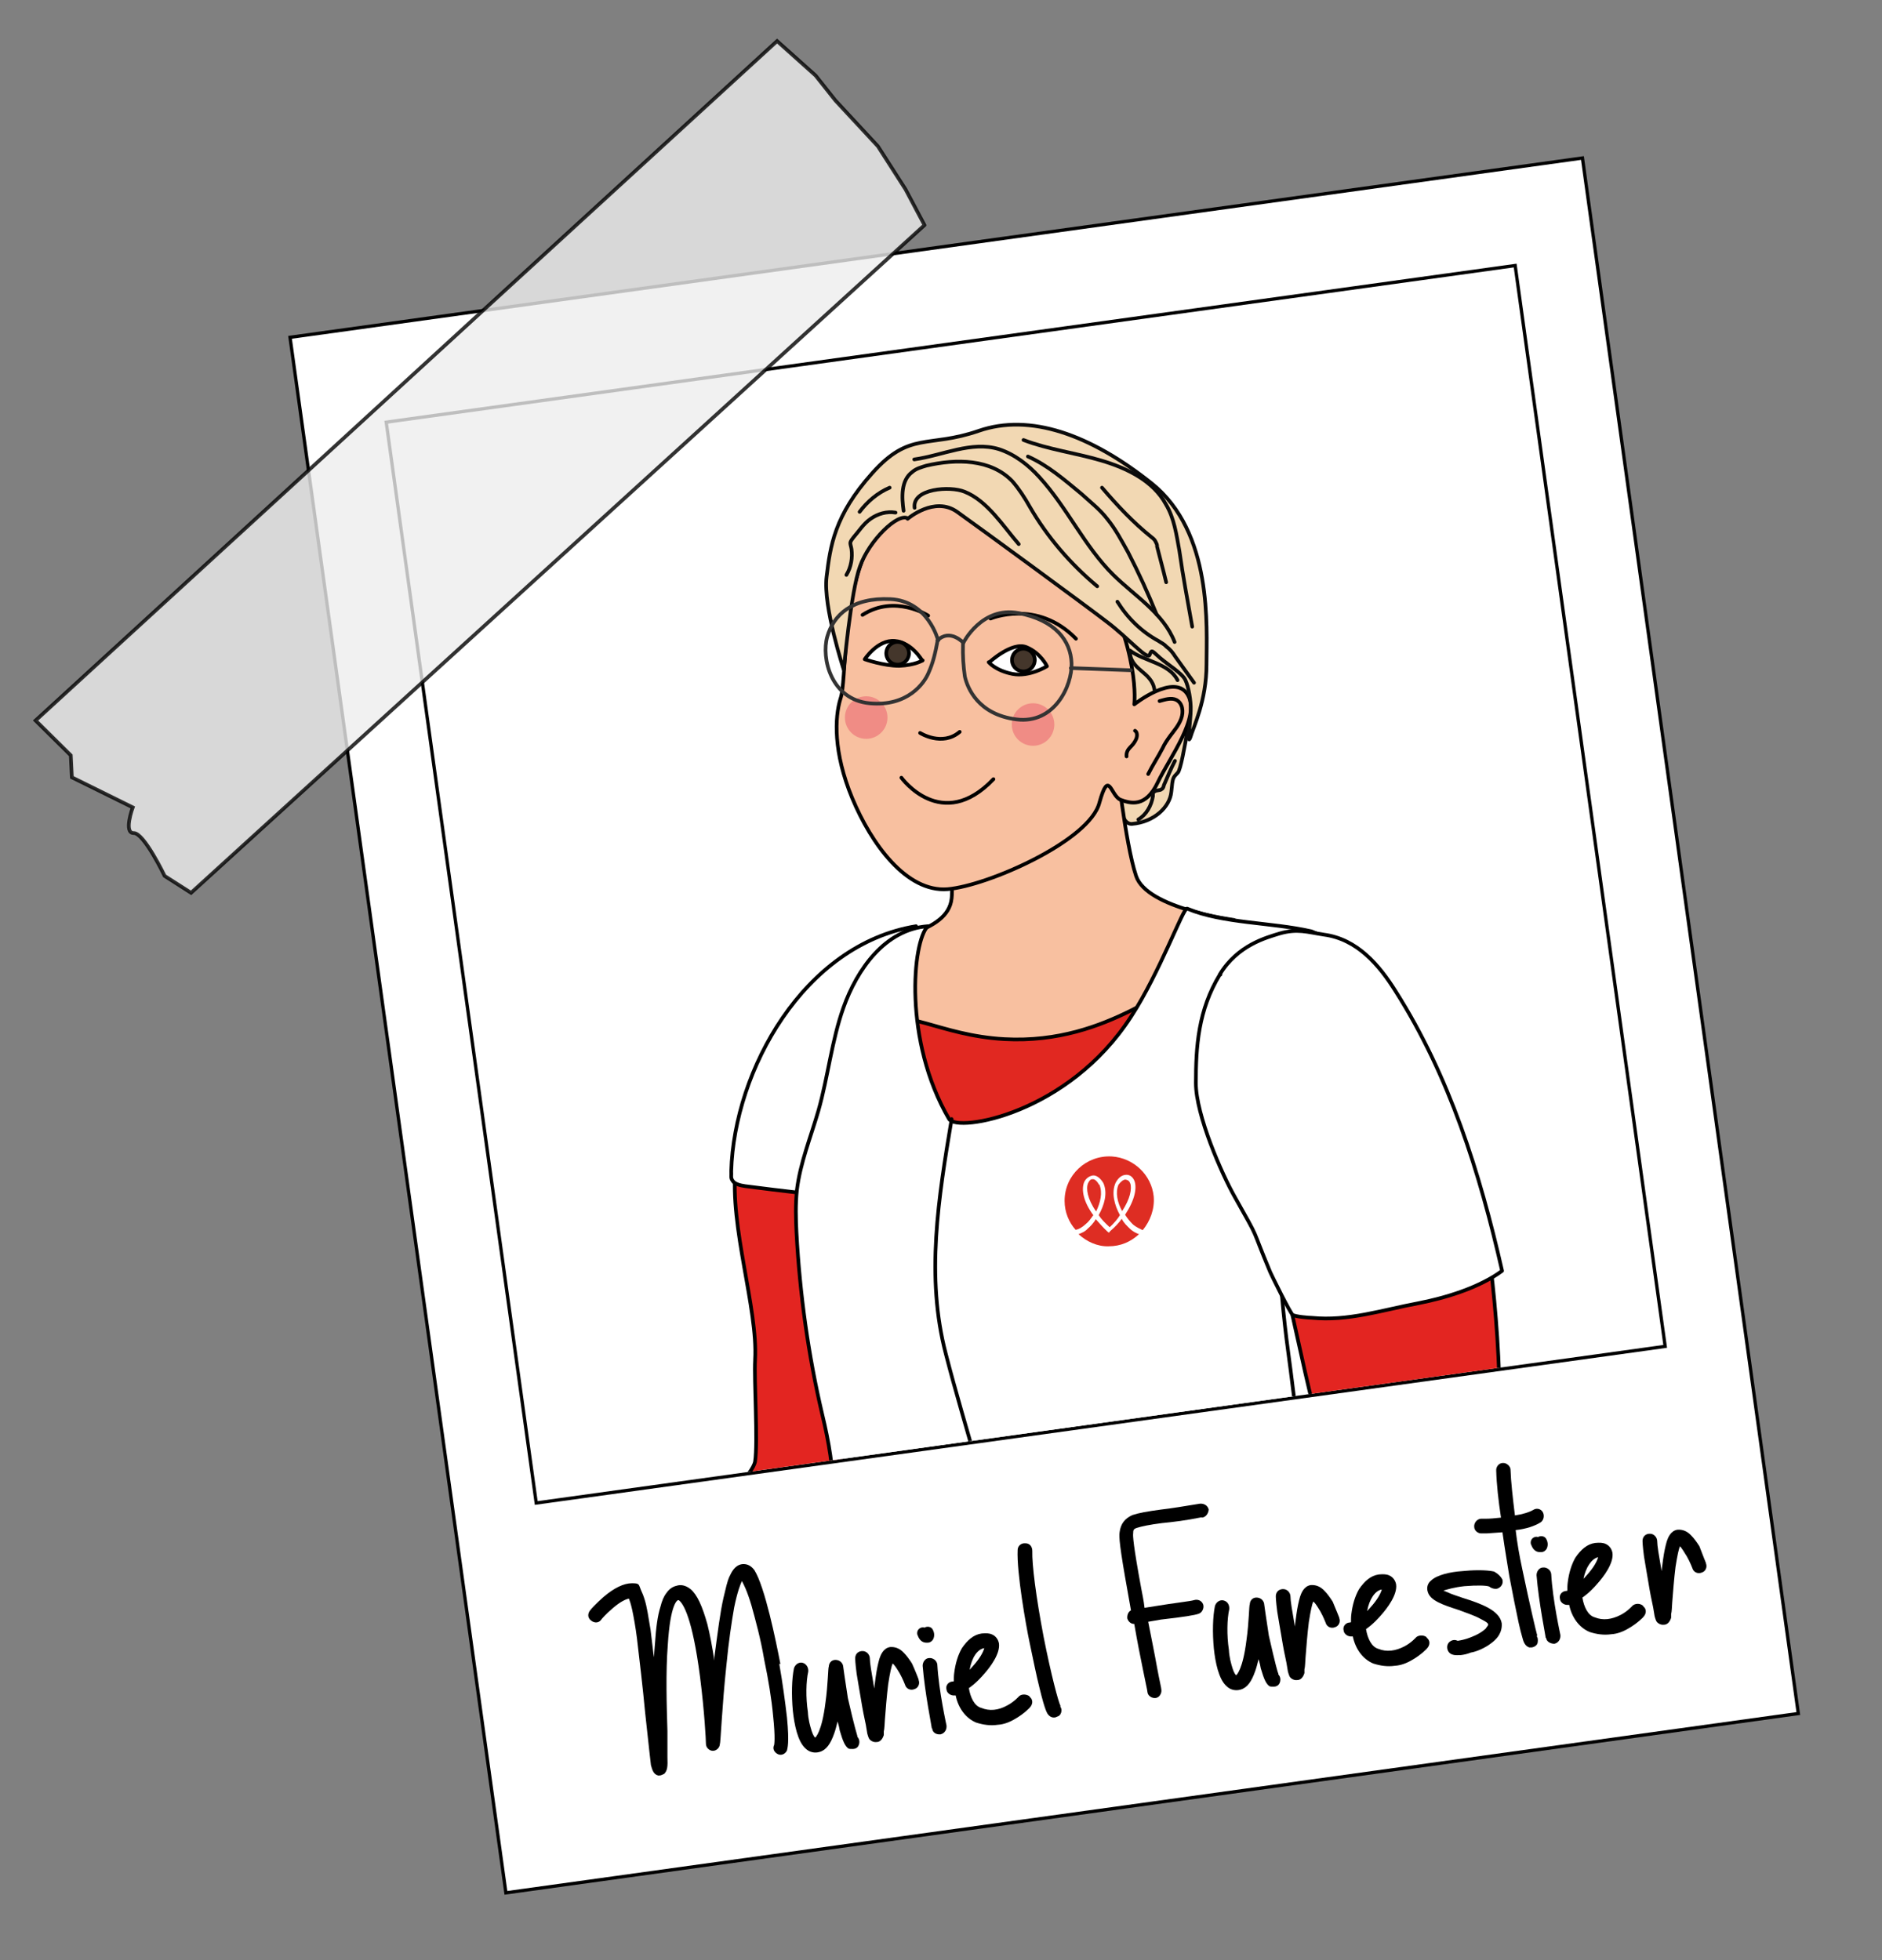
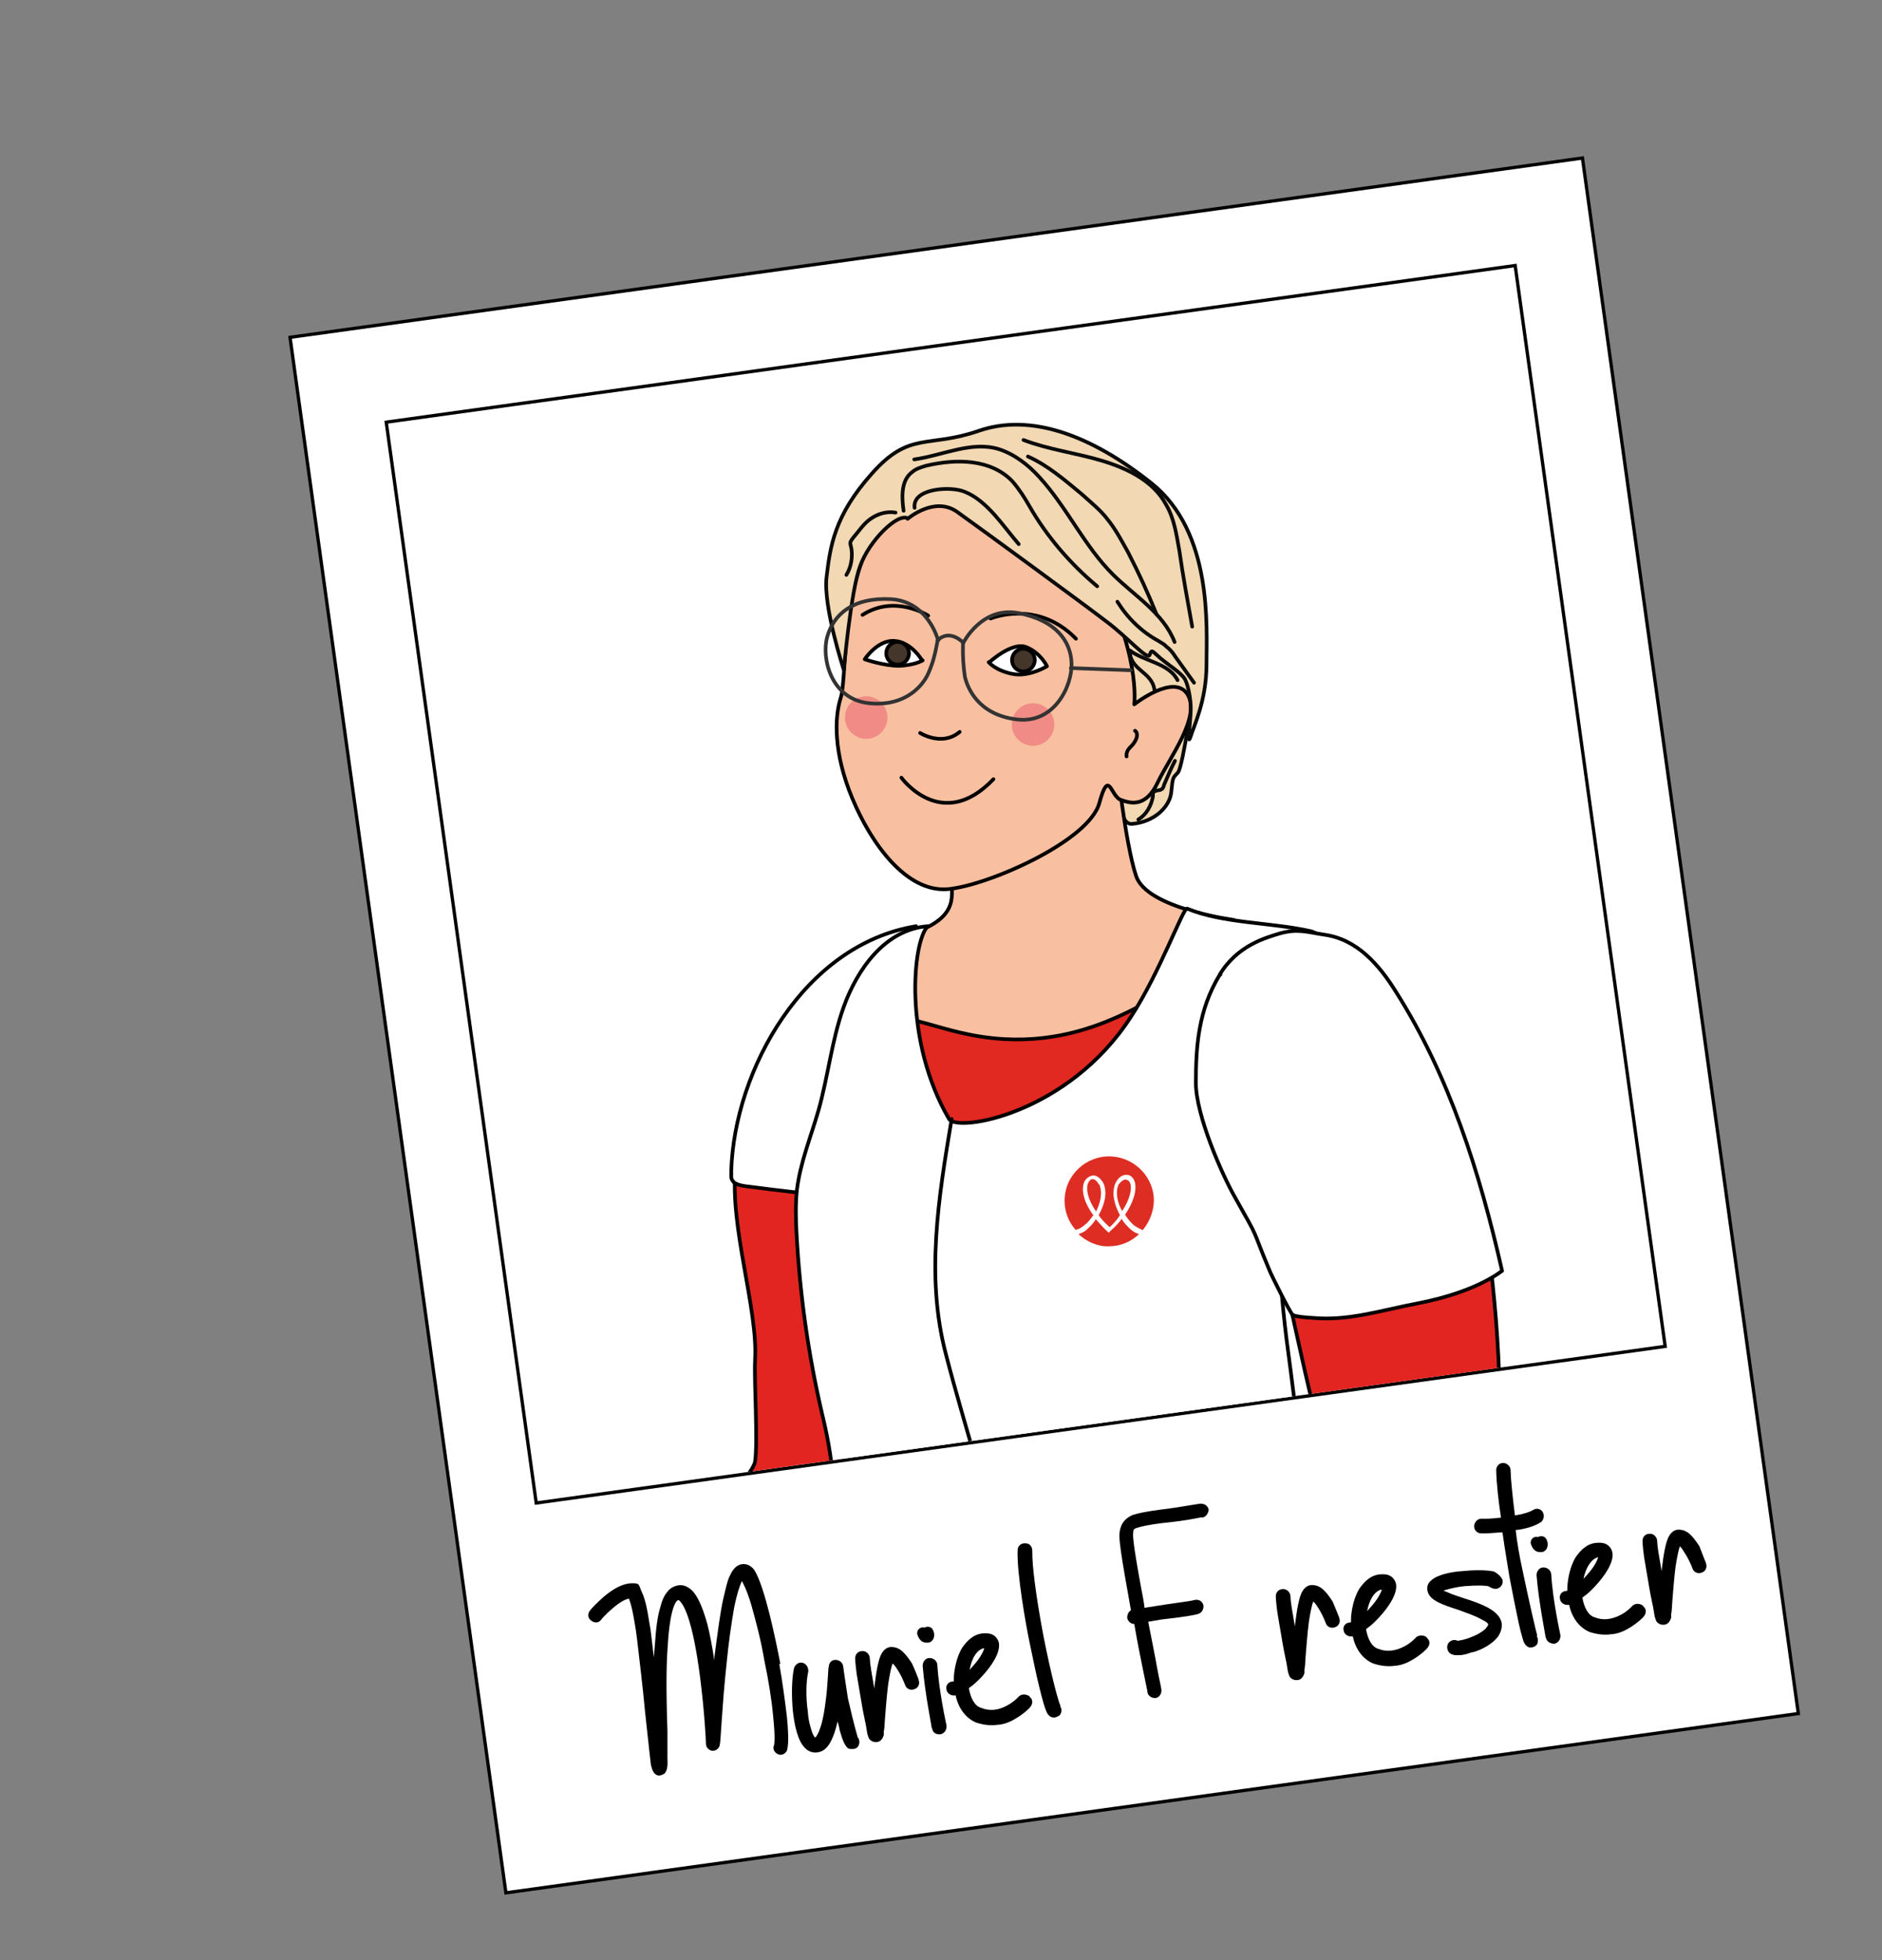
<svg xmlns="http://www.w3.org/2000/svg" id="Calque_1" version="1.1" viewBox="0 0 513.2 534.6">
  <rect x="0" y="0" width="513.2" height="534.6" fill="#808080" stroke="none" />
  <defs>
    <style>
      .st0 {
        fill: #f2d8b3;
      }

      .st0, .st1, .st2, .st3, .st4, .st5, .st6, .st7, .st8, .st9, .st10 {
        stroke-linecap: round;
        stroke-linejoin: round;
      }

      .st0, .st3 {
        stroke: #0b0b0b;
      }

      .st1 {
        stroke: #333;
      }

      .st1, .st11, .st3, .st4, .st12 {
        fill: none;
      }

      .st2, .st4, .st5, .st13, .st6, .st7, .st8, .st9, .st12, .st10, .st14 {
        stroke: #000;
      }

      .st2, .st14 {
        fill: #fff;
      }

      .st15, .st13, .st16, .st9 {
        isolation: isolate;
      }

      .st5 {
        fill: #f8c0a0;
      }

      .st13 {
        fill: #ededed;
        opacity: .8;
        stroke-miterlimit: 10;
      }

      .st6 {
        fill: #e12821;
      }

      .st7, .st9 {
        fill: #004767;
      }

      .st16 {
        fill: #ed7779;
        opacity: .7;
      }

      .st8 {
        fill: #e32521;
      }

      .st9 {
        mix-blend-mode: multiply;
        opacity: .3;
      }

      .st12, .st14 {
        stroke-miterlimit: 10;
        stroke-width: .9px;
      }

      .st10 {
        fill: #44362b;
      }

      .st17 {
        clip-path: url(#clippath);
      }

      .st18 {
        fill: #de2d23;
      }
    </style>
    <clipPath id="clippath">
      <polygon class="st11" points="105.3 117.6 413.2 74.9 453.7 366.8 146.6 409.4 105.3 117.6" />
    </clipPath>
  </defs>
  <g class="st15">
    <g id="Calque_11" data-name="Calque_1">
      <g id="Calque_11">
        <g id="Calque_12">
          <g id="Calque_13">
            <g id="Calque_14">
              <g id="Calque_15">
                <g id="Calque_16">
                  <g>
                    <rect class="st14" x="106.8" y="65.5" width="355.8" height="428.3" transform="translate(-35.7 41.8) rotate(-7.9)" />
                    <rect class="st12" x="124.3" y="92.4" width="310.8" height="297.6" transform="translate(-30.5 40.7) rotate(-7.9)" />
                  </g>
-                   <path class="st13" d="M252.1,61.4L52.1,243.5l-7.2-4.6s-5.6-11.7-8.4-11.7c-2.9.1-.3-7-.3-7l-16.6-8.2-.3-6-9.6-9.5L211.9,11.2l10.5,9.4,5.4,6.8,11.6,12.5,7.5,11.7,5.2,9.8h0Z" />
                </g>
              </g>
            </g>
          </g>
          <g class="st17">
            <g>
              <g>
                <g>
                  <path class="st7" d="M320.2,868.5c-2.4-3.2-3-6.2-3.2-7.3-1.3-6.8-3.8-13.7-5-20.5-1.6-10.1-3.9-13.1-7.8-25.5-2.8-8.7-2.5-9.8-11.8-60.9-6.6-36.6-4.6-23.6-5.6-29.2-2.2-12.7-2.4-17.5-5.2-24.7-3.2-9.3-6.2-12.7-11.8-22.3-5.2-9.2-10.6-22.8-21.3-50.1-2.9-7.2-6-15.3-10-26.2-10.1-27.8-12.2-37.8-13.5-45.4-.1-1-.8-7.3-2-19.9-1.4-14-1.4-16.9.6-19.7,2.6-3.5,6.1-3.4,18.1-5.2,20.1-3.4,19.3-5.2,29-5.6,12.2-.5,22.4,1.9,26.1,3.4,20.9,7.6,25.7,50.5,28.1,94.8,6.5,114.1-7.5,144.7,13.9,178.4,8.9,13.9,13.2,24.8,22,46.5,8,19.7,11.4,33,5.3,39.7-3,3.3-8.2,5.2-12.4,5.6-7.7.7-10.2-3.8-18.4-2.1-3.8.7-5.5,2.3-8.7,1.4-3.8-1-6-4.2-6.9-5.3h.6Z" />
                  <path class="st7" d="M389.4,508.9c1.2,6,3.8,11.9,2.9,20.6-5.7,52.7-4.1,44.5-5.4,51.9-3.6,19.2-6.6,34.7-8.8,44.7-5.4,25.4-9.4,43.1-9.4,43.1-2.6,12-4.4,24.3-7.2,36.4-.7,3-2.1,9-2.1,17-.1,4.7,0,10.7,2.2,17.6,1.3,3.9,3.1,6.8,11.8,17.8,11.5,14.3,12.7,14.4,16.4,20.1,1.9,2.8,4.7,9.8,10.3,23.5,0,0,5.6,13.8,12.9,38.1.4,1.3,1.1,3.9,1.2,7.4.2,2.9.3,7.9-2,12.1-2.3,4.2-7.1,6.2-17,10.3-7,2.9-9.3,3-10.9,2.9-5.7-.2-9.6-3.3-10.7-4.2-3.3-2.7-4.7-5.8-5.5-7.4-1.7-3.7-8.3-16.1-10.4-21.7-3.4-9.4-8.8-17.4-19.6-33.2-6.6-9.4-12.2-17.7-21.1-27.8-8.5-9.7-13.3-13.3-16.7-22.2-.9-2.2-1.7-5-3.2-19-1.2-9.8-1.8-17.4-2.4-26.9-1.5-37.7-2.5-63,4.9-91,2.8-10.5,3.4-21.7,4.6-43.8.1-2,.3-6.1-1.6-10.5-3.1-6.8-9.3-9.4-13.3-11.9-12.2-7.8-21.1-25.8-17.2-33,4.8-9,27.2,3.8,65.1-2.8,11.6-2,23.4-2.3,34.6-5.6,7.8-2.3,16.6-6.8,17.4-1.8l.3-.6Z" />
                  <path class="st4" d="M362.8,509.1c2.6,6.1,5.9,15.7,6.9,27.6.9,9.4-.2,15.2-2,31.6,0,0-2.4,19.4-4.3,40.6-2.2,24.4-1.3,25.6-3.4,44-.2,1.4,0,.4-4.4,31.1-1.7,11.7-2.8,23.5-4.7,35-1.6,9.2-3,15-2.3,24,.2,3.1.7,9.4,3,16.3,3.8,10.7,9.4,14.4,17,24.3,3.8,4.7,13.7,17.7,19.3,35.4,3.1,10.1,3.7,18.5,9.9,30.9,1.6,3.5,3.9,7,6.6,10.9,4.3,5.8,8.6,9.9,11.9,12.7" />
                  <path class="st9" d="M262.9,523.2c.5,6.2,4.5,11.2,8.4,15.9,4.2,4.9,8.4,9.9,14.4,12.6,1.2.6,2.7,1,3.7,0-.2-1.7-1.2-3.3-2.4-4.7-2.7-3.7-5.7-7.2-8-11.1-2.3-4-4.1-8.4-4.3-12.8" />
                </g>
                <g>
                  <g>
                    <path class="st0" d="M325.8,186.4s-3.2,22.8-4.6,24.3-1.4,1.2-1.8,5.3c-.4,4.1-4.7,8.2-10.7,8.7-6.2.5-4.4-27.4-2.3-36,2.1-8.8-4.8-20.3-3-21.4,1.6-.8,20.7,14.4,22.2,18.9v.2Z" />
                    <path class="st5" d="M254.1,229.8s6.4,5.3,5.4,15.2c-1,9.9-18.6,10.4-22.9,14.3-4.3,3.9,10.5,45.2,14.9,48.5,4.5,3.3,68.7,7.8,77.3-7.2,8.6-14.8,7.7-49.7,7.7-49.7,0,0-23.8-3.1-26.7-12-3-8.9-5.5-32.7-5.5-32.7l-50.2,23.7Z" />
                    <path class="st5" d="M260.4,137.6s-17-2.3-24,12.3c-6.9,14.4-5.5,35.7-7.2,40.6-1.6,5.1-2,14.7,3.2,27.2s14.8,25.7,26,24.8c10.9-.9,38.8-13.2,41.4-23.6,2.6-9.3,3-2,5.7-.8,2.7,1,6.9,2.3,10.2-4.7,3.3-6.9,11.7-17.8,8.2-23.9-3.6-6.1-14.6,2.6-14.6,2.6,0,0,1.9-14.6-11-37.3s-37.9-17.1-37.9-17.1Z" />
                    <path class="st4" d="M250.9,199.9s6,3.8,10.8-.3" />
                    <path class="st4" d="M245.8,212.1s11,15.2,25.1.4" />
                    <path class="st2" d="M269.8,180.6s6.2-5.7,10.1-4.1,5.6,5.2,5.6,5.2c0,0-4.8,3-9.4,2.1s-6.5-3.2-6.5-3.2h.2Z" />
-                     <path class="st2" d="M251.5,180.2s-2.8-5-7.5-5.4-8.2,5-8.2,5c0,0,5.1,1.8,9.4,1.8,4.4-.2,6.4-1.5,6.4-1.5h0Z" />
+                     <path class="st2" d="M251.5,180.2s-2.8-5-7.5-5.4-8.2,5-8.2,5c0,0,5.1,1.8,9.4,1.8,4.4-.2,6.4-1.5,6.4-1.5Z" />
                    <circle class="st10" cx="244.8" cy="178.2" r="3.1" transform="translate(-22.2 35.3) rotate(-7.9)" />
                    <circle class="st10" cx="279.1" cy="180" r="3.1" transform="translate(-16 27.6) rotate(-5.5)" />
-                     <path class="st4" d="M316.2,191.2c1.5-.4,3.2-1,4.6-.3,1.7.9,2,3.2,1.3,5.1s-1.9,3.2-3,4.7c-.8,1.1-1.5,2.1-2.1,3.4-1.2,2.3-2.7,4.6-3.9,7" />
                    <path class="st4" d="M307.2,206.3c-.1-1,.3-1.8,1-2.5s1.2-1.3,1.6-2.2.3-2-.3-2.3" />
                    <path class="st0" d="M247.5,141.5s7.3-6.3,13.5-1.9,35,25.5,40.7,29.9c5.9,4.4,11.2,10.7,11.8,9.1s.6-1.1,2.8.8,6,4.2,6.9,6,1.6,5.8,1.5,8.3c0,2.5-1.1,10.1-.1,7.4.8-2.8,4.4-9.9,4.4-19.9,0-10.1,1.8-36-15-49.4s-33.2-19.1-47.1-14.3c-13.9,4.8-18.8,0-29.1,11.6-10.3,11.5-11.4,19.9-12.4,28.2-1,8.1,4.7,25.4,4.7,25.4,0,0,1.9-21.4,4.4-28.2,2.5-7.1,10.4-14.8,13.1-13.1h-.2Z" />
                    <path class="st4" d="M270.1,168.7s12.7-5.4,23.3,5.5" />
                    <path class="st4" d="M253.1,167.9s-9-5.9-17.9-.2" />
                    <path class="st3" d="M249.4,138.5c-.7-5.3,9.7-6,13.6-4.4,6.2,2.4,10.7,9.6,14.8,14.3" />
                    <path class="st3" d="M246.4,139.3c-.5-3.6-.8-8.3,2.4-10.6,1-.9,2.5-1.3,3.8-1.7,8.1-1.9,17.6-1.9,23.5,4.3,1.8,2.1,3.3,4.4,4.7,6.9,4.8,8.3,11.1,15.6,18.4,21.7" />
                    <path class="st3" d="M249.3,125.3c7.8-1.1,15.6-5.1,23.1-2.8,4.3,1.4,8,4.3,11,7.6,7.6,8.3,12.3,18.9,20.2,26.7,5.9,5.8,13.7,10.5,16.7,18.3" />
                    <path class="st3" d="M244.2,139.8c-2.4-.4-4.8.3-6.8,1.7s-3.2,3.4-4.7,5.1c-.3.4-.7.9-.8,1.3-.1.6.2,1.1.3,1.9.3,2.3-.1,4.9-1.4,7" />
-                     <path class="st3" d="M242.6,133c-3.3,1.4-6.1,3.8-8.2,6.6" />
                    <path class="st3" d="M314.8,188.1c-.7-5-6.8-5.3-6.7-10.7,3.9,3,10.6,3.4,13,8.1" />
                    <path class="st3" d="M310.4,223.5c2.2-1.3,3.6-3.8,4-6.4,0-.4-.1-1,.4-1.2.5-.5,1.5-.2,2-.7.4-.2.5-.7.6-1.1,1-2.3,1.9-4.5,3-6.6" />
                    <path class="st3" d="M304.7,164.1c2.8,4.5,6.6,8.2,11.2,10.7.7.5,1.5.8,2.1,1.5,1.1.8,1.8,1.7,2.5,2.8,1.7,2.3,3.4,4.8,5.1,7.1" />
                    <path class="st3" d="M279.1,120c6.8,2.6,14.1,3.5,21.2,5.6,7.1,2.1,14.2,5.6,17.6,11.9,2.3,3.8,2.9,8.3,3.7,12.7,1,7.1,2.3,13.9,3.5,20.7" />
                    <path class="st3" d="M280.3,124.5c5.4,2.4,10,6.4,14.6,10.2,2.4,2.2,5.1,4.3,7,6.8,2.3,2.8,3.9,5.9,5.7,9.1,2.9,5.6,5.5,11.3,7.8,17" />
-                     <path class="st3" d="M300.5,133c4.2,4.9,8.5,9.5,13.5,13.5.4.3.9.7,1.1,1.2.2.4.5.9.4,1.3.8,3.2,1.7,6.4,2.5,9.8" />
                    <circle class="st16" cx="236.2" cy="195.7" r="5.8" />
                    <circle class="st16" cx="281.7" cy="197.6" r="5.8" />
                    <g>
                      <path class="st1" d="M262.7,175.3s5-10,15-8.1,14.3,7.5,14.5,13.7-4.7,16.6-15,15.3c-10.5-1.3-13.4-8.6-14.1-11.7-.4-2.9-.6-5.4-.5-9.1v-.2Z" />
                      <path class="st1" d="M255.8,174.6s-2.7-10.7-13-11.2c-10.4-.5-15.5,4.3-17.2,10.2s1,17.2,11.5,18.2,15-5.6,16.1-8.3c1.2-2.7,1.8-5.1,2.5-8.9h.2Z" />
                      <path class="st1" d="M262.7,175.3s-3.7-4-7.1-.6" />
                      <line class="st1" x1="292" y1="182.2" x2="308.4" y2="182.8" />
                    </g>
                  </g>
                  <path class="st8" d="M205.9,371c-.3,5.1.8,22.4,0,27.6-.7,3.6-8.3,9.9-10,13.2-13.9,27.4-22.5,45.3-36.8,69.2-.5.7-.8,1.3-.7,2,.2,1.7,4,2.2,5.6,2.5,10.7,2.8,21.9,9,24.9,19.7,6.1.7,16.5-22.5,23.1-35.1,2.2-4,7.4-9.4,10-13.2,3.2-4.7,5.4-11.4,7.6-16.8,2.3-5.8,0-11.8,1.4-17.9,2.4-9.5-1.9-17.8-1.6-22.5,2.7-26.8.5-49.4,3.2-76.2-7.2-1.1-14.4-1.9-21.7-2.2-9.2-.5-9.4-11.7-10.3-2.8-1.7,16,6.1,38.4,5.3,52.3v.2Z" />
                  <path class="st6" d="M240.2,279.7c6-5.5,15.7,2.7,33.7,3.7,29.4,1.6,45.7-17.8,49.8-13.3,4.9,5.5-13.6,41.7-44.3,47.5-4,.7-25.3,4.3-36.3-9.3-7-8.5-9-23-3-28.5h0Z" />
                  <g>
                    <path class="st2" d="M242.6,270.2c-.8,4.2-10.8,56.5-9.2,56.7-10-.9-20.1-2.1-30.2-3.4-1.4-.2-3-.6-3.5-1.6-.5-.7-.2-1.5-.3-2.5.8-27.5,19.8-61.8,50.4-66.8.3,8.1-5.5,16.3-6.9,17.7h-.2Z" />
                    <path class="st2" d="M221.8,533.5c27.2,29.6,171.1-6.4,171.1-6.4,0,0-5.3-52.1-27-93.6-1.8-3.2-5.9-17.3-7.9-24.7-3.7-12.5-4.9-26.9-6.7-39.9-1.4-10.1-2.2-20.3-2.9-30.5-.6-10-1.7-20.8-1.3-30.5.5-11.7-.5-28.9,8.8-37.4,1.4-1.4,11.9-12.3,13.7-11.6l-12-4.9c-11-2.5-24-2.1-33.9-6.2-1-.4-7.5,17.6-15.3,29.5-17.1,26.5-47.3,31.6-49.6,27.9-12.5-21.4-10-48.4-5.8-52.6-11.7.9-19.3,11.8-23,22.2-3.2,9-4.2,18.8-6.8,28-2.1,7.3-5,14.3-5.9,21.8-.4,3.9-.3,7.8-.1,11.7.9,16.6,3.2,33.2,7,49.4,1.9,7.9,3,14.5,3.1,22.5s.5,15.9.6,23.6c.2,5.4.4,11-.4,16.4-.9,6-2.8,11.9-3.5,18-.8,5.7-.2,11.5-.7,17.2-1.3,16.9-1.7,33.7-1.5,50.7v-.4Z" />
                    <path class="st4" d="M259.5,305.2c-3.6,21.5-7.1,43-1.6,64,5.4,21,12.6,41.6,16.3,63,2.5,14,1.4,38.1,2.4,52.3,1.6,22.9,2.9,40.6,6.8,58.9" />
                  </g>
                  <path class="st8" d="M313.9,399.9c.3-.8.7-1.8,1-2.7,2.1-5.7,4.2-.8,10.5-1.5,5.1-.7,10.7-7.8,16.1-7,6.1.7,12.2,1.2,18.3,1.4-.4,0-1.6-5.6-1.6-6.2-6.5-25.7-9.8-52.5-23.3-75.7-1-1.6-2-3.2-2.3-5.1-1.4-6,0-14.4,1.6-20.4,1.4-5.2,3.6-10.4,7.3-14.8,4.3-5.3,10.7-8.7,17.7-8.1,3.9.4,7.8,1.8,11,3.9,5.1,3.2,9.8,6.2,12.5,11.5,2.9,5.4,4.3,11.5,6.5,17.4,3.4,9.1,10.4,17.8,12.9,27.2,5.1,18.5,17.6,114.4-13.1,127.9-19.9-3.5-39.2-9.5-57.7-16.7-4.1-1.6-23.2-6.5-23.8-10.7s.3-2.4.7-3.6c2-5.5,4.1-11.1,6.1-16.6l-.2-.2Z" />
                  <path class="st2" d="M332.7,265.7c-6,9.8-6.6,19.8-6.6,29.7,0,8.7,7.1,24.9,10.7,31.2,7.2,12.8,3.9,6.8,9.6,20.4.3.7,5.4,11.1,6.1,11.6s4.4.8,5.2.8c9.9,1,19.1-2.1,29.2-4,7.2-1.4,16.5-4.2,22.7-8.8-6.1-26.9-14.4-53.2-29-76.2-4.5-7.2-10.5-14.3-19.6-15.5-4.6-.7-7.2-1.7-12.1-.3-3.5,1.1-11.4,3.1-16.3,11.2h.2Z" />
                  <path class="st4" d="M205.3,402.1c2.2.3,4.4.6,6.3.9,1.4.2,2.8.4,4.1,1.2,1.7,1.3,2.4,3.5,3.1,5.6" />
                  <path class="st4" d="M220.5,417.9c-.4.2-1,.1-1.2-.2-.7-.5-1.3-1-1.8-1.5-2.2-1.8-4.6-3.6-7.5-3.4" />
                </g>
              </g>
              <g>
                <path class="st18" d="M308.2,322.9c-.1-.8-.7-1.1-1.3-1.2-.6,0-1.3.6-1.9,1.4-.9,2.1-.3,4.9,1,7.2,2.2-3.4,2.7-6,2.2-7.7" />
                <path class="st18" d="M299.7,323.1c-.5-.9-1.2-1.6-1.8-1.5s0,0,0,0c-.6,0-.9.5-1.2,1.1-.6,1.4-.2,4.3,2.2,7.7,1.2-2.5,1.8-5.1.9-7.3" />
                <path class="st18" d="M305.9,332.4c-.8,1.1-1.8,2.2-3.2,3.4l-.3.4-.4-.3c-1.3-1.2-2.3-2.4-3.2-3.4-.6,1.1-1.5,2-2.2,2.6-.8.9-1.8,1.2-2.5,1.5,2.2,2,5.1,3.4,8.2,3.3,3.3,0,6-1.2,8.3-3.3-.8-.3-1.7-.7-2.6-1.6-.7-.7-1.6-1.5-2.1-2.6" />
                <path class="st18" d="M298.2,331.5c-2.9-3.9-3.3-7.1-2.6-9,.4-1,1.3-1.7,2.3-1.9s2.2.7,3,2.1h0c1.2,2.8.2,6-1.3,8.7.7,1.1,1.7,2.1,3,3.3,1.2-1.1,2.2-2.3,2.8-3.3-1.5-2.7-2.4-6.1-1.2-8.8h0c.8-1.5,1.8-2.2,3-2.2,1,0,1.8.7,2.2,1.8.6,1.9.1,5-2.6,9.1.7,1.1,1.4,1.9,2.1,2.6.9.8,2.1,1.3,2.7,1.6,2-2.4,3.3-5.7,3-9.2-.6-5.9-5.5-10.5-11.4-10.9-7-.4-12.9,5.1-12.9,12.1,0,3.1,1.2,5.9,3,7.9.8-.1,1.7-.6,2.7-1.5.9-.7,1.5-1.6,2.2-2.6" />
              </g>
            </g>
          </g>
        </g>
        <g>
          <path d="M212.5,453.8c.9,5.1,1.6,10.3,2.1,14.6.7,7.2.1,8.4,0,9-.4.9-1.5,1.5-2.5,1s-1.5-1.5-1-2.5c0-.1.4-1.6-.3-8.1-.4-4.4-1.3-9.9-2.4-15.1-1-5.9-2.4-10.9-3.5-14.9-1.2-4-2.1-5.7-2.6-6.6-.4.9-1.2,2.8-2.1,7.2-.7,4-1.5,9.3-2.1,15.6-1.2,11-1.6,21.6-1.8,21.6,0,1-.9,1.9-1.9,1.9s-1.9-.9-1.9-1.9-.4-8.8-1.6-18.2c-2.1-16.3-4.6-20-5.7-20.9-.1-.1-.3-.1-.3-.1-.1,0-2.1.7-2.8,12.2-.6,7.5-.3,16.8-.1,23.5v7.1c.1,2.6,0,3.7-.9,4.6-.3.1-.6.3-1,.4-.3,0-.6.1-.7,0-1.3-.3-1.6-1.8-1.9-2.8l-.4-3.5-1.2-11c-.6-6.5-1.5-14-2.2-20-.4-3.2-.9-5.9-1.3-7.8-.4-1.8-.7-2.6-.9-3.1-.7.1-2.2.7-4.4,2.6-1.8,1.5-3.2,3.1-3.2,3.2-.7.9-1.9.9-2.8.1-.9-.7-.9-1.9-.1-2.8,0-.1,1.6-1.8,3.5-3.5,2.9-2.5,5.6-3.8,7.8-3.8s1.8.3,2.5,1.9c.3.6.7,1.6,1,2.6.6,1.9,1,4.6,1.6,8.2.3,2.4.6,4.9.9,7.5l.3-3.7c.3-4.4.7-7.6,1.5-10.1.4-1.6.9-2.8,1.6-3.7,1-1.5,2.2-1.9,3.1-2.1s2.1-.1,3.5,1c1.8,1.5,3.2,4.6,4.6,9.6.7,2.8,1.3,6,1.9,9.9v-.9c.9-6.8,1.6-12.4,2.5-16.3.6-2.5,1-4.4,1.6-5.7.6-1.3,1.5-3.1,3.4-3.4.9-.1,2.2,0,3.4,1.6,2.9,4.6,5.9,19.4,7.1,25.6h0Z" />
          <path d="M233.8,473.7c.6.6.7,1.6.3,2.4-.3.6-.9.9-1.5.9s-.9,0-1.2-.1c-.9-.6-1.5-1.8-2.4-4.9-.1-.7-.3-1.5-.6-2.5-.3,1.2-.6,2.4-.9,3.2-1,2.9-2.2,4.6-4,5.1-1.3.4-2.8.1-3.8-.9-2.2-1.9-3.1-6.6-3.5-10.3-.4-4.3-.3-8.7.3-11.6.3-1,1.3-1.8,2.4-1.5,1,.3,1.6,1.3,1.5,2.4-.6,2.6-.7,7.1-.1,11,.1,2.1.6,3.8,1,5.1s.9,1.9,1,1.9c.1-.1,1.8-1.5,2.8-9.6.7-4.9.7-9.7.9-9.7,0-1,.7-1.9,1.8-1.9s1.9.7,2.1,1.6c0,.1.6,4.3,1.3,8.8,1.8,7.9,2.5,10,2.6,10.4h0Z" />
          <path d="M250.5,458.2c.4,1-.1,2.2-1.2,2.5-1,.4-2.2-.1-2.5-1.2,0,0-.6-1.6-1.5-3.2-.9-1.5-1.5-2.4-1.9-2.6-.3.7-.7,2.4-1.2,5.6-.4,3.2-.7,7.1-.9,9.7-.1,1.3-.1,2.5-.3,3.2v1c-.3,1-.9,1.8-1.8,1.9h-.1c-.6.1-1.2-.1-1.6-.4-.6-.4-.7-.9-1-1.9l-.4-2.4c-.4-1.8-.9-4.3-1.3-6.8s-.9-5.1-1.2-7.1c-.4-3.1-.4-4-.4-4.4.1-1.2,1-1.9,2.2-1.8,1,.1,1.8,1,1.8,2.1s.4,3.5,1.2,8.1c.1-1.2.3-2.2.4-3.2.3-2.1.6-3.5,1-4.9.3-.9,1-2.9,2.9-3.2,1.3-.1,2.6.3,3.8,1.6.7.7,1.5,1.8,2.2,2.9,1,2.2,1.8,4.3,1.8,4.4h0Z" />
          <path d="M250.2,446c-.3-.9.1-1.8,1-2.1.3-.1.6-.1.9,0,.7-.4,1.6-.3,2.1.3.6.9.7,1.9.3,2.8-.3.6-.9,1-1.5,1h-.4c-.7,0-1.8-.3-2.4-2.1h0ZM254.1,471.4c0-.4-1.9-9.6-2.5-17.1,0-1,.7-2.1,1.8-2.1,1-.1,2.1.7,2.2,1.8.4,7.2,2.5,16.5,2.5,16.6.1,1-.4,2.1-1.6,2.4h-.1c-1,.1-2.1-.4-2.2-1.6Z" />
          <path d="M280.8,462.8c.9.7.9,1.9.1,2.8,0,.1-1.8,1.9-4.1,3.2-1.5.9-3.1,1.5-4.7,1.6-2.1.3-4,0-5.9-.6-2.9-1.2-4.9-4-5.6-7.4h-.3c-1,.1-2.1-.6-2.2-1.6-.3-1,.4-2.1,1.6-2.2.1,0,.3,0,.4-.1,0-.7,0-1.5.1-2.2.3-2.5,1-4.9,2.1-6.8,1.5-2.2,3.2-3.7,5.4-4,1.2-.1,2.1-.1,2.9.3.9.4,1.6,1.3,1.8,2.4.4,2.8-2.4,6.5-4.1,8.4-.6.7-2.2,2.5-4.1,3.8.4,2.5,1.5,4.9,3.4,5.4,2.2.9,4.6.7,7.1-.7,1.9-1,3.2-2.5,3.2-2.5.7-.6,1.9-.6,2.8,0h0ZM264.4,455.4l.9-1c1.9-2.1,2.8-3.8,3.1-4.9-1.9.3-3.4,2.6-4,5.9Z" />
          <path d="M289.1,465.4c.6.7.4,2.1-.4,2.6-.3.1-.6.3-1,.4-.6.1-1.3-.1-1.8-.7-.3-.3-.9-1-2.4-7.2-.9-3.5-1.8-8.1-2.8-12.8-.9-4.3-3.5-18.8-3.2-25,0-1,.9-1.9,2.1-1.8,1.2,0,1.9.9,1.9,2.1-.1,3.7,1,12.5,3.1,23.5,2.1,10.6,4,17.6,4.6,18.8h0Z" />
          <path d="M327.7,413.8c-4.4.9-7.9,1.3-10.9,1.6-3.2.4-5.6.9-6.8,1.3-.9.3-1,.6-1,1.5-.1.6,0,3.1,2.2,15,.3,1.6.7,3.4.9,5.3l3.8-.6c3.5-.6,8.8-1.2,9.7-1.5,1-.3,2.1.1,2.5,1.2.3,1-.3,2.2-1.2,2.5-1,.4-4.1.9-10.3,1.6l-3.5.6c.9,4.6,1.8,9,2.4,12.4.7,3.8,1.2,5.7,1.2,6.2.1,1-.6,2.1-1.6,2.2s-2.1-.6-2.2-1.6c0-.4-.6-2.9-1.2-6-.7-3.4-1.6-7.9-2.4-12.6-.9,0-1.6-.6-1.9-1.5-.1-.9.3-1.9,1-2.2-.3-1.8-.6-3.5-.9-5.1-2.2-12.2-2.4-15-2.2-16.2.3-2.4,1.5-3.8,3.5-4.7,1.8-.6,4.1-1,7.8-1.5,2.8-.3,6.2-.9,10.6-1.6,1-.1,2.1.4,2.4,1.6-.1,1-.7,2.1-1.9,2.2h0Z" />
-           <path d="M348.6,456.7c.6.6.7,1.6.3,2.4-.3.6-.9.9-1.5.9s-.9,0-1.2-.1c-.9-.6-1.5-1.8-2.4-4.9-.1-.7-.3-1.5-.6-2.5-.3,1.2-.6,2.4-.9,3.2-1,2.9-2.2,4.6-4,5.1-1.3.4-2.8.1-3.8-.9-2.2-1.9-3.1-6.6-3.5-10.3-.4-4.3-.3-8.7.3-11.6.3-1,1.3-1.8,2.4-1.5s1.6,1.3,1.5,2.4c-.6,2.6-.7,7.1-.1,11,.1,2.1.6,3.8,1,5.1.4,1.3.9,1.9,1,1.9.1-.1,1.8-1.5,2.8-9.6.7-4.9.7-9.7.9-9.7,0-1,.7-1.9,1.8-1.9s1.9.7,2.1,1.6c0,.1.6,4.3,1.3,8.8,1.8,7.9,2.4,10,2.6,10.4h0Z" />
          <path d="M365.2,441.3c.4,1-.1,2.2-1.2,2.5-1,.4-2.2-.1-2.5-1.2,0,0-.6-1.6-1.5-3.2-.9-1.5-1.5-2.4-1.9-2.6-.3.7-.7,2.4-1.2,5.6-.4,3.2-.7,7.1-.9,9.7-.1,1.3-.1,2.5-.3,3.2v1c-.3,1-.9,1.8-1.8,1.9h-.1c-.6.1-1.2-.1-1.6-.4-.6-.4-.7-.9-1-1.9l-.4-2.4c-.4-1.8-.9-4.3-1.3-6.8s-.9-5.1-1.2-7.1c-.4-3.1-.4-4-.4-4.4.1-1.2,1-1.9,2.2-1.8,1,.1,1.8,1,1.8,2.1s.4,3.5,1.2,8.1c.1-1.2.3-2.2.4-3.2.3-2.1.6-3.5,1-4.9.3-.9,1-2.9,2.9-3.2,1.3-.1,2.6.3,3.8,1.6.7.7,1.5,1.8,2.2,2.9.9,2.2,1.8,4.3,1.8,4.4h0Z" />
          <path d="M389.1,446.7c.9.7.9,1.9.1,2.8,0,.1-1.8,1.9-4.1,3.2-1.5.9-3.1,1.5-4.7,1.6-2.1.3-4,0-5.9-.6-2.9-1.2-4.9-4-5.6-7.4h-.3c-1,.1-2.1-.6-2.2-1.6-.3-1,.4-2.1,1.6-2.2.1,0,.3,0,.4-.1,0-.7,0-1.5.1-2.2.3-2.5,1-4.9,2.1-6.8,1.5-2.2,3.2-3.7,5.4-4,1.2-.1,2.1-.1,2.9.3.9.4,1.6,1.3,1.8,2.4.4,2.8-2.4,6.5-4.1,8.4-.6.7-2.2,2.5-4.1,3.8.4,2.5,1.5,4.9,3.4,5.4,2.2.9,4.6.6,7.1-.7,1.9-1,3.2-2.5,3.2-2.5.7-.6,2.1-.6,2.8,0h0ZM372.8,439.4l.9-1c1.9-2.1,2.8-3.8,3.1-4.9-1.8.3-3.4,2.6-4,5.9Z" />
          <path d="M409.7,430.9c.3,1-.4,2.1-1.5,2.4-.7.1-1.5-.1-2.1-.6-.7-.3-3.2-.4-6.8-.1-2.8.3-4.7.9-5.7,1.2l1,.4c1.2.6,2.6,1,4.3,1.6,5.1,1.6,10,3.4,10.6,6.9.1,1.3-.1,3.4-2.8,5.4-1.9,1.5-4.3,2.4-5.6,2.6-1,.4-1.9.6-2.8.7h-.3c-.6,0-2.5.3-3.2-1.3-.4-1-.1-2.1.9-2.6.6-.3,1.2-.3,1.8,0,.6-.1,1.9-.3,3.4-.9,1.9-.7,3.4-1.6,4.3-2.5.1-.3.6-.7.6-1s-.1-.6-2.1-1.6c-1.6-.9-3.8-1.6-5.9-2.4-4.6-1.5-7.9-2.6-8.5-5.1-.3-1,0-2.2.9-2.9,1.6-1.6,5.4-2.4,8.4-2.6,2.8-.3,6.6-.4,8.8.1,1.6.9,2.1,1.8,2.4,2.4h0Z" />
          <path d="M419,446.2c.4.4.4,1.2.3,1.8-.1.7-.9,1.2-1.6,1.3h-.7c-1.2-.4-1.6-1.6-1.9-2.8-.3-1-.6-2.2-1-4-.7-3.2-1.6-7.8-2.5-12.5-.4-2.6-1.2-7.1-1.9-12.1l-4.3.3h-1.3c-1,.1-2.1-.7-2.1-1.8-.1-1,.7-2.1,1.8-2.2h1.5c.9,0,2.2-.1,4-.3-.7-4.6-1.2-9.1-1.3-12.8-.1-1,.7-2.1,1.8-2.1,1-.1,2.1.9,2.1,1.8.1,3.2.6,7.6,1.2,12.5,2.1-.3,4-.9,5-1.5.9-.6,2.1-.3,2.6.6s.3,2.2-.6,2.8c-1.6,1-4,1.8-6.8,2.1.4,3.4,1,6.9,1.8,10.6,2.1,10,3.7,16.8,4.1,18.2h0Z" />
          <path d="M417.5,421.3c-.3-.9.1-1.8,1-2.1.3-.1.6-.1.9,0,.7-.4,1.6-.3,2.1.3.6.9.7,1.9.3,2.8-.3.6-.9,1-1.5,1h-.4c-.7,0-1.8-.3-2.4-2.1h0ZM421.5,446.7c0-.4-1.9-9.6-2.5-17.1,0-1,.7-2.1,1.8-2.1,1-.1,2.1.7,2.2,1.8.4,7.2,2.5,16.5,2.5,16.6.1,1-.4,2.1-1.6,2.4h-.1c-1,0-2.1-.6-2.2-1.6Z" />
          <path d="M448.1,438.1c.9.7.9,1.9.1,2.8,0,.1-1.8,1.9-4.1,3.2-1.5.9-3.1,1.5-4.7,1.6-2.1.3-4,0-5.9-.6-2.9-1.2-4.9-4-5.6-7.4h-.3c-1,.1-2.1-.6-2.2-1.6-.3-1,.4-2.1,1.6-2.2.1,0,.3,0,.4-.1,0-.7,0-1.5.1-2.2.3-2.5,1-4.9,2.1-6.8,1.5-2.2,3.2-3.7,5.4-4,1.2-.1,2.1-.1,2.9.3.9.4,1.6,1.3,1.8,2.4.4,2.8-2.4,6.5-4.1,8.4-.6.7-2.2,2.5-4.1,3.8.4,2.5,1.5,4.9,3.4,5.4,2.2.9,4.6.6,7.1-.7,1.9-1,3.2-2.5,3.2-2.5.7-.6,1.9-.7,2.8,0h0ZM431.8,430.6l.9-1c1.9-2.1,2.8-3.8,3.1-4.9-1.8.4-3.4,2.8-4,5.9Z" />
          <path d="M465.2,426.4c.4,1-.1,2.2-1.2,2.5-1,.4-2.2-.1-2.5-1.2,0,0-.6-1.6-1.5-3.2-.9-1.5-1.5-2.4-1.9-2.8-.3.7-.7,2.4-1.2,5.6-.4,3.2-.7,7.1-.9,9.7-.1,1.3-.1,2.5-.3,3.2v1c-.3,1-.9,1.8-1.8,1.9h-.1c-.6.1-1.2-.1-1.6-.4-.6-.4-.7-.9-1-1.9l-.4-2.4c-.4-1.8-.9-4.3-1.3-6.8s-.9-5.1-1.2-7.1c-.4-3.1-.4-4-.4-4.4.1-1.2,1-1.9,2.2-1.8,1,.1,1.8,1,1.8,2.1s.4,3.5,1.2,8.1c.1-1.2.3-2.2.4-3.2.3-2.1.6-3.5,1-4.9.3-.9,1-2.9,2.9-3.2,1.3-.1,2.6.3,3.8,1.6.7.7,1.5,1.8,2.2,2.9.9,2.4,1.8,4.6,1.8,4.6h0Z" />
        </g>
      </g>
    </g>
  </g>
</svg>